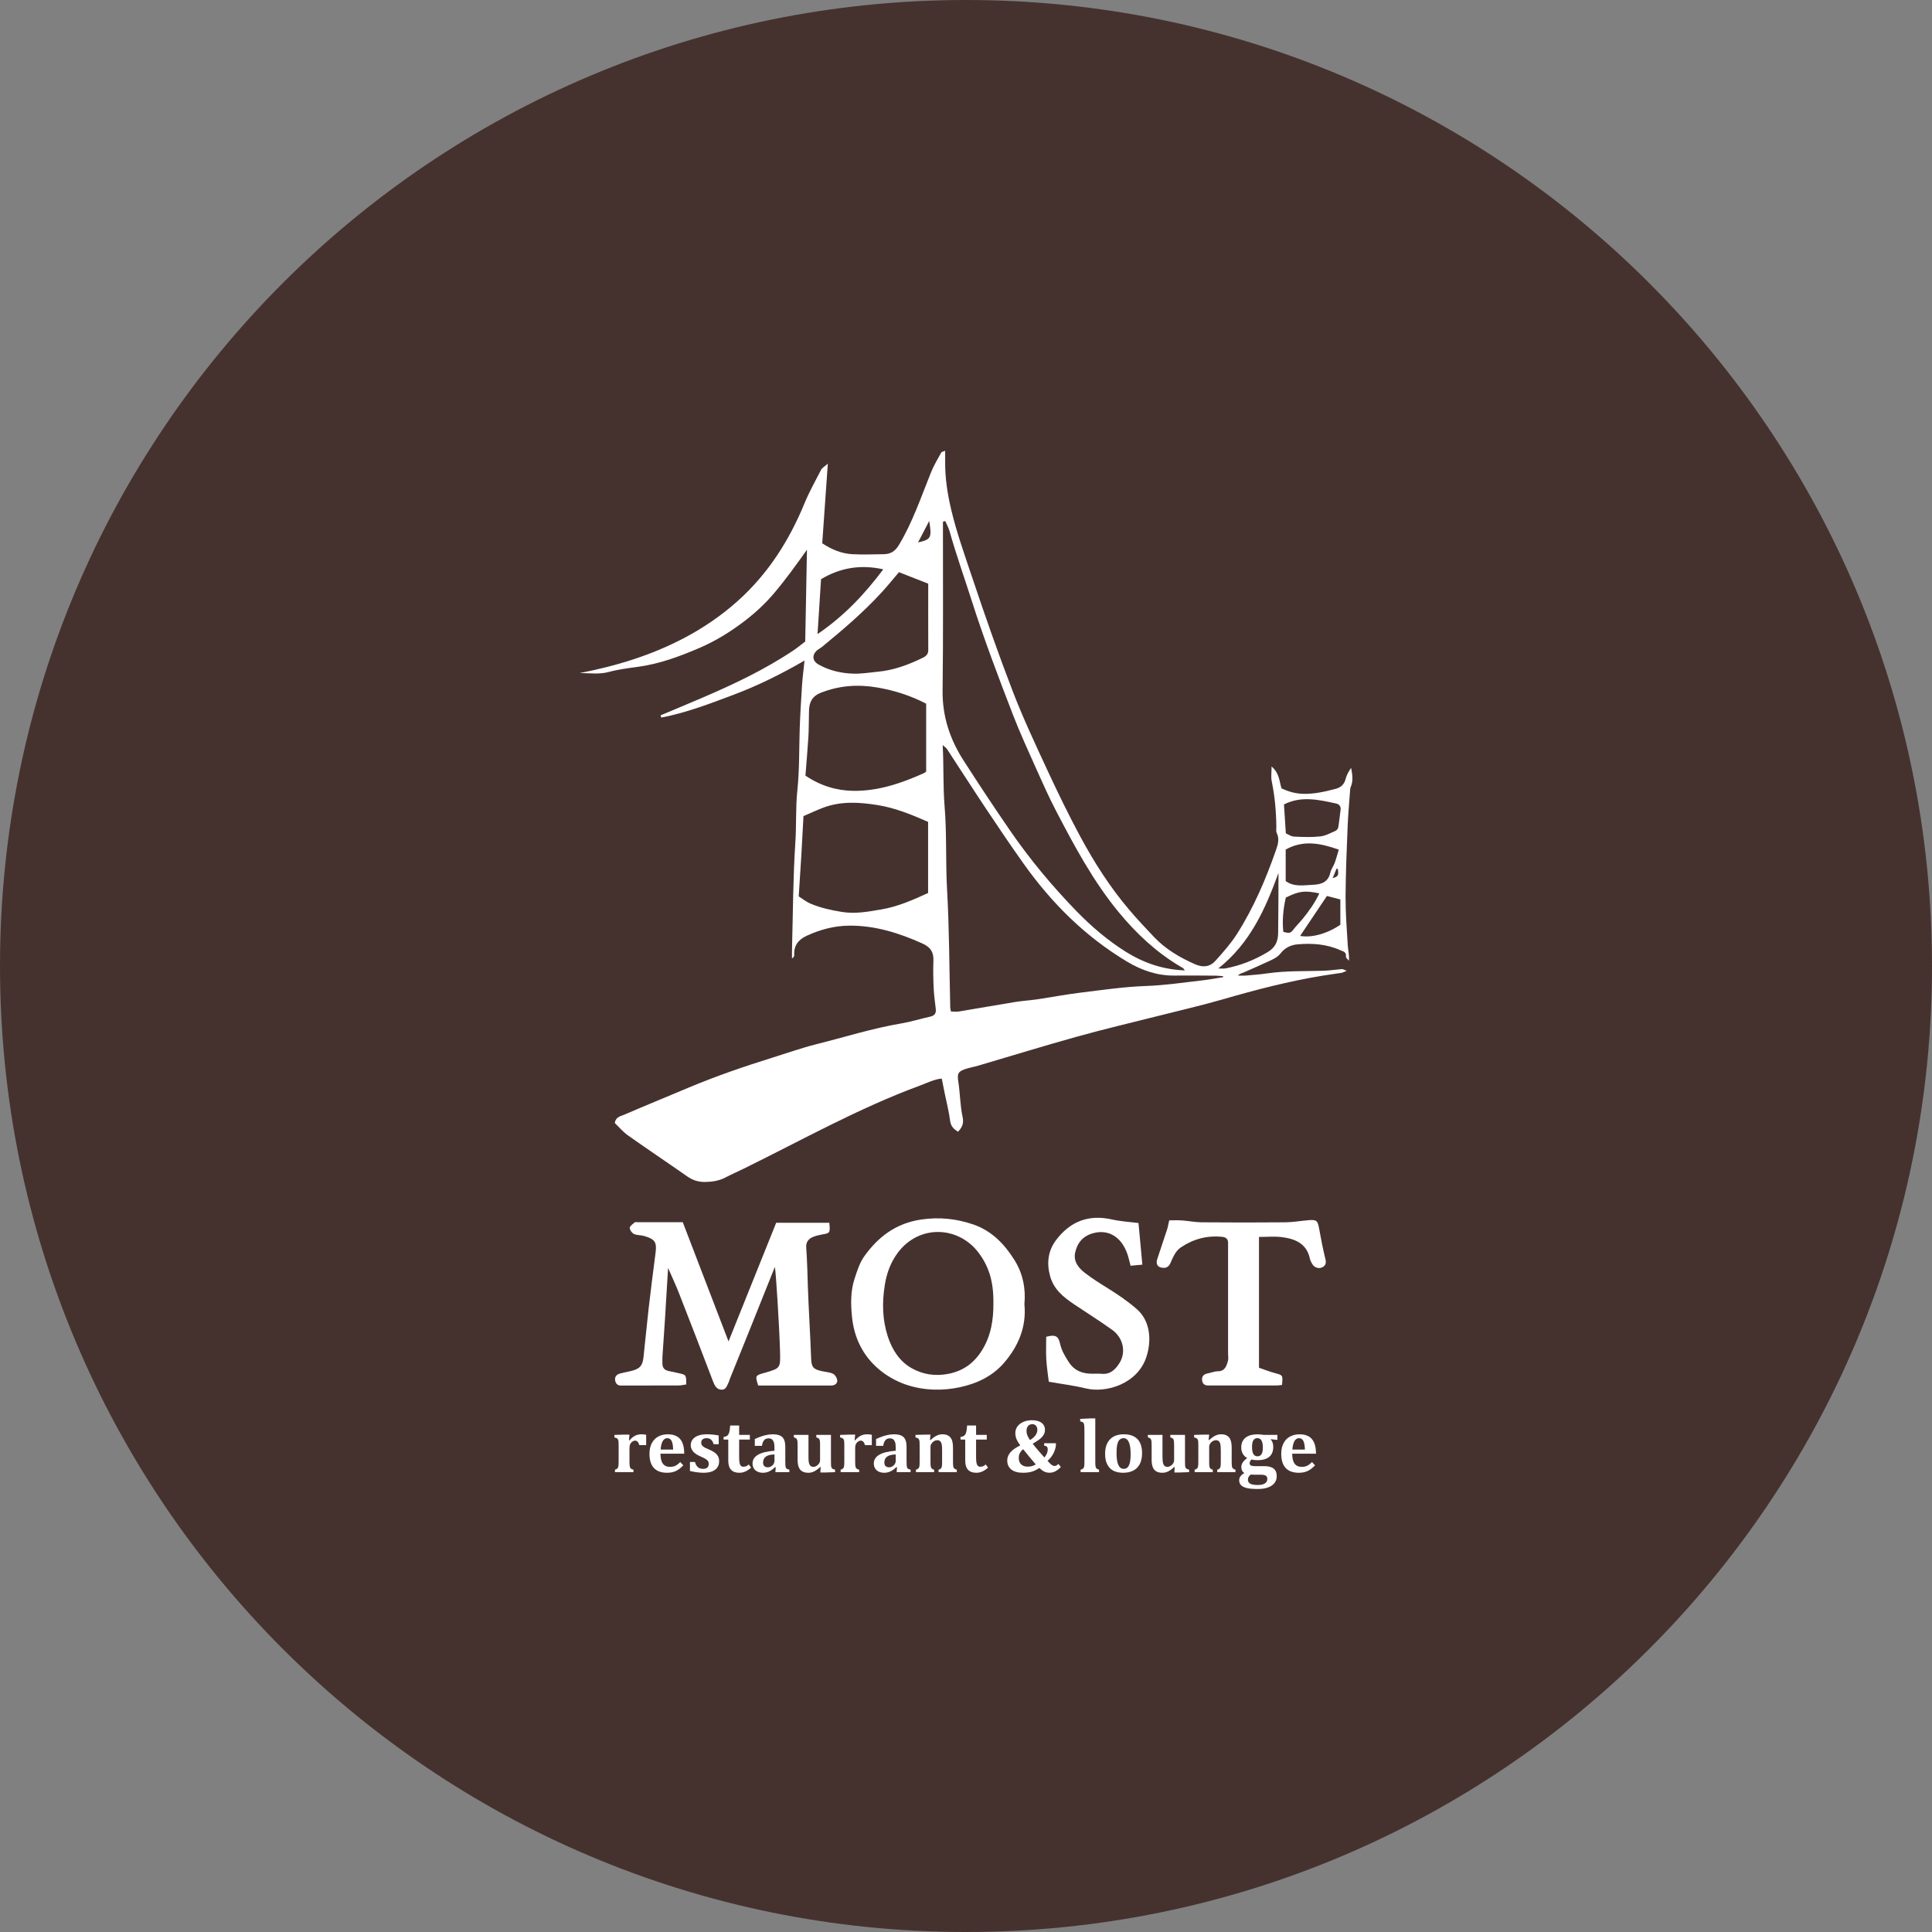
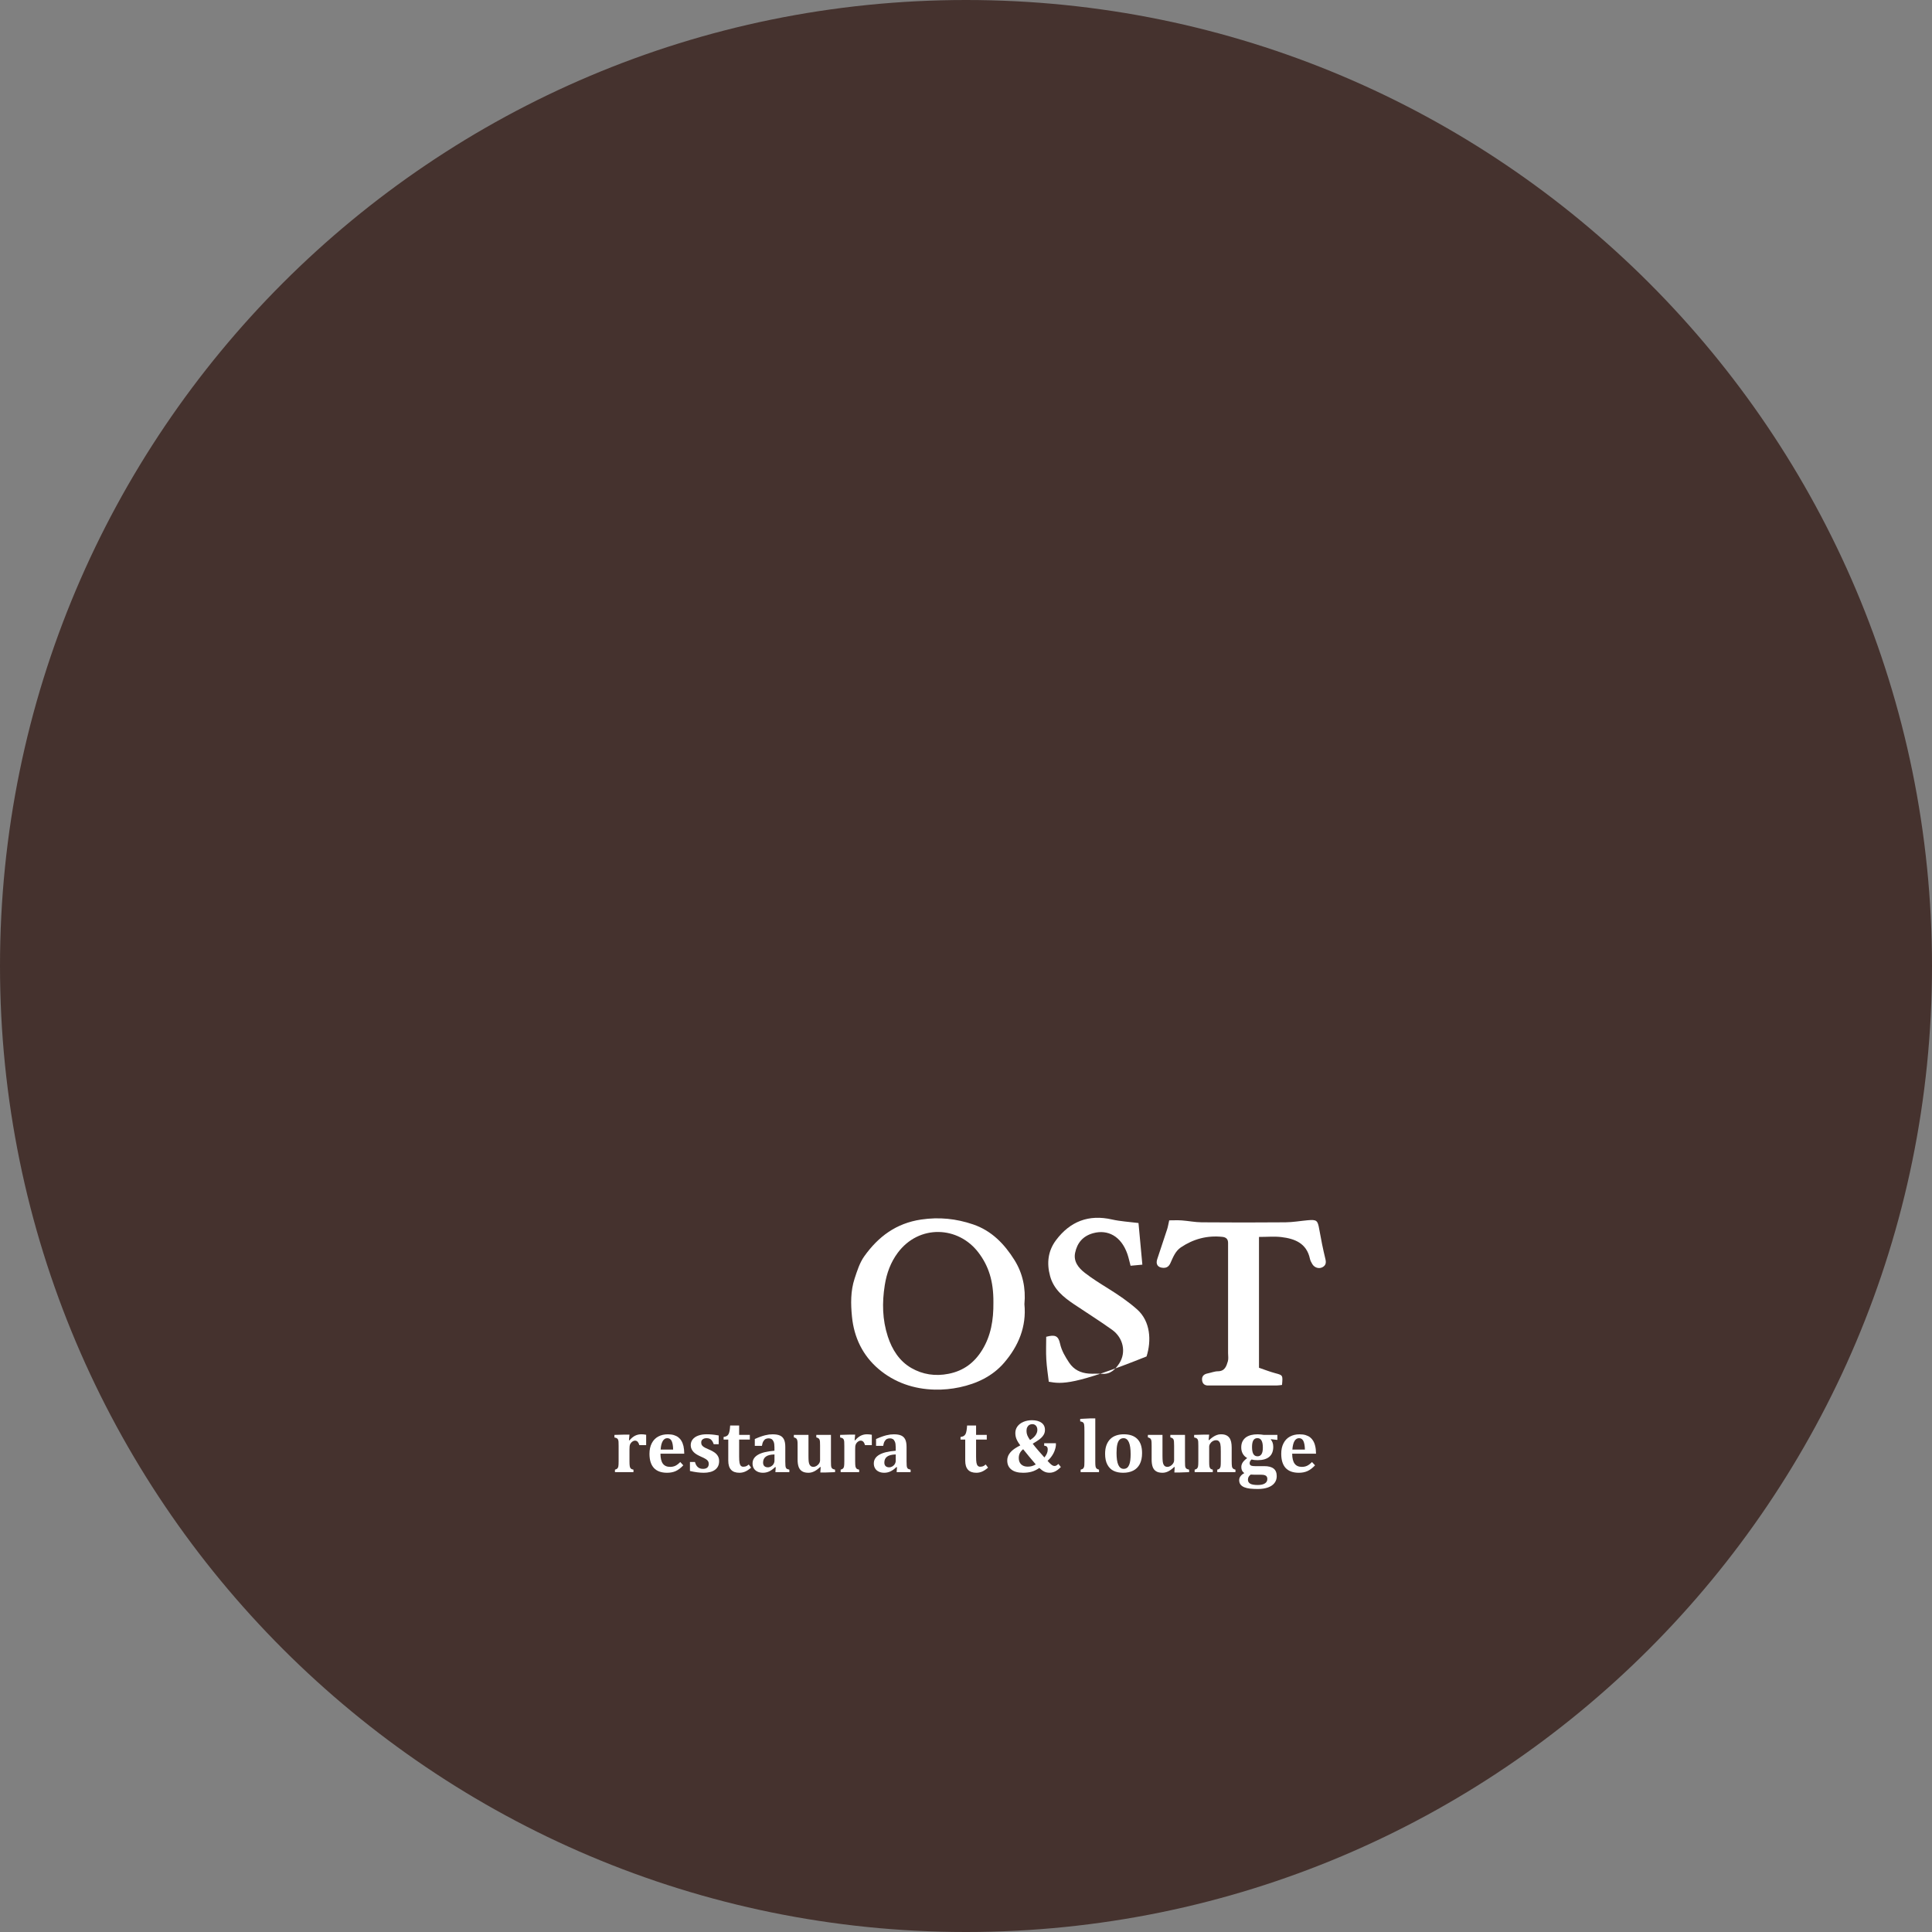
<svg xmlns="http://www.w3.org/2000/svg" width="60" height="60" viewBox="0 0 60 60" fill="none">
  <rect x="0" y="0" width="60" height="60" fill="#808080" stroke="none" />
  <g clip-path="url(#clip0_2002_36)">
    <path d="M60 30C60 13.431 46.569 0 30 0C13.431 0 0 13.431 0 30C0 46.569 13.431 60 30 60C46.569 60 60 46.569 60 30Z" fill="#45322E" />
-     <path d="M18 20.904C19.136 20.683 20.233 20.35 21.256 19.809C21.852 19.494 22.405 19.117 22.913 18.662C23.855 17.817 24.507 16.79 24.984 15.632C25.132 15.273 25.323 14.932 25.502 14.586C25.532 14.529 25.603 14.493 25.709 14.4C25.648 15.269 25.592 16.07 25.535 16.872C25.838 17.073 26.142 17.194 26.474 17.211C26.796 17.228 27.119 17.215 27.441 17.211C27.65 17.209 27.793 17.128 27.913 16.931C28.344 16.217 28.605 15.432 28.915 14.666C29 14.454 29.121 14.255 29.232 14.053C29.245 14.029 29.294 14.025 29.353 14C29.353 14.127 29.354 14.235 29.353 14.343C29.349 14.848 29.424 15.338 29.541 15.831C29.71 16.541 29.955 17.225 30.185 17.912C30.585 19.107 31 20.297 31.453 21.473C31.776 22.311 32.16 23.126 32.538 23.942C32.856 24.626 33.186 25.305 33.543 25.969C33.978 26.777 34.471 27.551 35.067 28.252C35.314 28.543 35.576 28.823 35.84 29.1C36.199 29.478 36.639 29.736 37.114 29.946C37.365 30.056 37.579 30.027 37.75 29.835C37.987 29.57 38.227 29.301 38.417 29.002C38.934 28.189 39.311 27.306 39.628 26.397C39.689 26.221 39.74 26.049 39.648 25.864C39.624 25.814 39.638 25.743 39.638 25.682C39.633 25.204 39.591 24.73 39.494 24.26C39.468 24.131 39.49 23.993 39.49 23.805C39.73 24.005 39.728 24.252 39.798 24.484C39.999 24.578 40.218 24.644 40.452 24.652C40.81 24.666 41.156 24.584 41.497 24.493C41.639 24.454 41.746 24.36 41.787 24.198C41.818 24.074 41.883 23.959 41.96 23.847C42.001 24.056 42.031 24.258 41.943 24.455C41.934 24.477 41.932 24.503 41.93 24.527C41.903 24.907 41.867 25.286 41.852 25.666C41.823 26.393 41.791 27.12 41.788 27.848C41.786 28.352 41.825 28.856 41.856 29.359C41.865 29.513 41.908 29.665 41.891 29.836C41.859 29.793 41.793 29.745 41.799 29.709C41.822 29.562 41.705 29.545 41.624 29.509C41.199 29.317 40.748 29.287 40.289 29.328C40.087 29.346 39.9 29.441 39.782 29.593C39.681 29.725 39.553 29.782 39.419 29.845C39.154 29.967 38.887 30.086 38.619 30.203C38.566 30.226 38.504 30.23 38.446 30.297C38.531 30.297 38.617 30.304 38.701 30.296C38.92 30.278 39.14 30.261 39.358 30.229C39.934 30.145 40.514 30.165 41.093 30.148C41.287 30.143 41.481 30.111 41.674 30.096C41.703 30.094 41.734 30.116 41.824 30.148C41.736 30.184 41.701 30.206 41.663 30.212C41.471 30.243 41.277 30.267 41.084 30.299C40.028 30.47 38.996 30.74 37.969 31.037C37.294 31.232 36.608 31.388 35.926 31.561C35.103 31.77 34.275 31.963 33.457 32.191C32.429 32.477 31.41 32.792 30.386 33.093C30.247 33.134 30.101 33.157 29.965 33.205C29.742 33.284 29.726 33.355 29.762 33.595C29.817 33.957 29.817 34.33 29.894 34.687C29.938 34.889 29.882 35.008 29.753 35.147C29.617 35.063 29.527 34.977 29.506 34.804C29.472 34.528 29.4 34.256 29.345 33.983C29.313 33.829 29.283 33.675 29.247 33.497C29.008 33.516 28.797 33.631 28.575 33.712C26.67 34.412 24.905 35.406 23.091 36.297C22.905 36.388 22.714 36.471 22.531 36.567C22.329 36.673 22.116 36.704 21.892 36.707C21.687 36.709 21.512 36.653 21.342 36.534C20.732 36.106 20.111 35.692 19.502 35.261C19.345 35.15 19.217 34.995 19.092 34.875C19.125 34.682 19.272 34.668 19.374 34.623C20.032 34.339 20.696 34.068 21.357 33.789C22.229 33.422 23.123 33.115 24.026 32.834C24.466 32.698 24.902 32.542 25.349 32.43C26.231 32.209 27.099 31.934 27.999 31.782C28.297 31.731 28.588 31.638 28.884 31.574C29.019 31.545 29.076 31.474 29.062 31.342C29.041 31.135 29.007 30.929 28.998 30.722C28.984 30.425 28.976 30.127 28.988 29.83C28.998 29.564 28.896 29.414 28.646 29.301C27.916 28.972 27.165 28.737 26.358 28.747C25.905 28.753 25.469 28.869 25.054 29.061C24.792 29.181 24.65 29.365 24.665 29.66C24.667 29.695 24.651 29.73 24.596 29.766C24.596 29.663 24.594 29.561 24.597 29.458C24.627 28.359 24.628 27.259 24.7 26.163C24.736 25.621 24.706 25.078 24.763 24.54C24.828 23.913 24.816 23.285 24.835 22.657C24.85 22.202 24.878 21.747 24.907 21.293C24.923 21.051 24.955 20.811 24.985 20.515C24.24 20.945 23.524 21.298 22.776 21.579C22.043 21.855 21.31 22.136 20.539 22.285C20.531 22.262 20.523 22.239 20.514 22.216C20.942 22.036 21.37 21.858 21.797 21.675C22.782 21.253 23.749 20.796 24.642 20.198C24.763 20.117 24.875 20.023 25.007 19.923C25.025 18.966 25.043 18.019 25.061 17.072C24.726 17.543 24.403 17.994 24.041 18.421C23.767 18.745 23.462 19.027 23.131 19.281C22.694 19.616 22.226 19.906 21.719 20.124C21.104 20.387 20.48 20.619 19.811 20.709C19.51 20.75 19.205 20.788 18.913 20.867C18.606 20.951 18.305 20.9 18 20.904ZM37.985 30.347C37.985 30.337 37.984 30.326 37.984 30.316C37.901 30.31 37.818 30.3 37.735 30.3C37.313 30.297 36.892 30.292 36.47 30.297C35.94 30.303 35.453 30.133 35.014 29.871C33.715 29.097 32.663 28.052 31.79 26.824C31.401 26.276 31.024 25.72 30.651 25.16C30.231 24.53 29.823 23.893 29.408 23.26C29.386 23.226 29.347 23.203 29.276 23.139C29.312 23.807 29.284 24.419 29.335 25.036C29.407 25.896 29.363 26.763 29.412 27.627C29.481 28.849 29.481 30.073 29.511 31.297C29.512 31.332 29.524 31.366 29.533 31.413C29.623 31.413 29.709 31.425 29.791 31.411C30.367 31.316 30.942 31.213 31.518 31.119C31.747 31.082 31.98 31.069 32.21 31.035C32.655 30.969 33.098 30.884 33.544 30.829C34.224 30.746 34.905 30.645 35.588 30.621C36.179 30.6 36.759 30.513 37.343 30.446C37.558 30.422 37.771 30.38 37.985 30.347ZM29.356 16.181C29.332 16.188 29.308 16.195 29.284 16.203C29.284 16.276 29.284 16.349 29.284 16.422C29.282 18.095 29.295 19.769 29.273 21.442C29.263 22.246 29.5 22.959 29.925 23.619C30.394 24.349 30.872 25.073 31.364 25.787C31.976 26.678 32.666 27.507 33.418 28.283C33.887 28.767 34.397 29.204 34.971 29.563C35.529 29.91 36.128 30.113 36.795 30.136C36.774 30.108 36.765 30.085 36.747 30.072C36.707 30.044 36.664 30.021 36.622 29.996C35.897 29.561 35.288 28.987 34.754 28.343C33.956 27.378 33.366 26.277 32.791 25.171C32.572 24.751 32.379 24.317 32.185 23.884C31.933 23.318 31.672 22.755 31.45 22.177C30.996 21.001 30.549 19.822 30.166 18.619C29.941 17.915 29.692 17.218 29.492 16.505C29.46 16.393 29.402 16.289 29.356 16.181ZM24.953 25.345C24.929 25.774 24.909 26.178 24.885 26.582C24.86 26.997 24.833 27.411 24.805 27.838C24.931 27.918 25.037 28.005 25.159 28.058C25.472 28.193 25.799 28.264 26.14 28.32C26.568 28.39 26.967 28.311 27.371 28.243C27.888 28.156 28.366 27.942 28.823 27.733C28.823 26.992 28.823 26.265 28.823 25.524C28.307 25.298 27.807 25.092 27.258 25.003C26.68 24.91 26.114 24.875 25.556 25.087C25.364 25.16 25.177 25.249 24.953 25.345ZM28.763 21.854C28.28 21.602 27.779 21.442 27.246 21.351C26.639 21.247 26.062 21.289 25.487 21.516C25.23 21.617 25.14 21.792 25.126 22.038C25.121 22.125 25.123 22.211 25.121 22.298C25.116 22.496 25.118 22.694 25.105 22.891C25.079 23.293 25.045 23.694 25.014 24.088C25.483 24.404 25.975 24.55 26.486 24.56C27.264 24.574 27.99 24.326 28.693 24.011C28.726 23.996 28.752 23.967 28.763 23.959C28.763 23.24 28.763 22.55 28.763 21.854ZM27.918 17.77C27.736 17.983 27.567 18.193 27.386 18.391C26.817 19.012 26.178 19.557 25.528 20.09C25.472 20.136 25.401 20.167 25.35 20.218C25.209 20.363 25.241 20.537 25.42 20.637C25.758 20.826 26.126 20.91 26.506 20.921C26.761 20.928 27.018 20.884 27.273 20.86C27.765 20.812 28.218 20.643 28.659 20.427C28.779 20.368 28.828 20.306 28.828 20.18C28.825 19.5 28.827 18.82 28.827 18.126C28.528 18.009 28.236 17.895 27.918 17.77ZM25.389 19.692C26.221 19.126 26.856 18.447 27.431 17.681C26.725 17.524 26.089 17.632 25.498 17.988C25.462 18.547 25.427 19.094 25.389 19.692ZM39.875 24.983C39.895 25.299 39.913 25.579 39.933 25.881C40.006 25.912 40.093 25.976 40.184 25.981C40.455 25.994 40.73 26.005 40.999 25.976C41.162 25.959 41.319 25.87 41.475 25.803C41.513 25.787 41.554 25.734 41.561 25.693C41.592 25.513 41.607 25.331 41.633 25.15C41.649 25.041 41.584 24.973 41.5 24.955C40.955 24.835 40.406 24.71 39.875 24.983ZM39.928 27.361C40.185 27.553 40.487 27.49 40.775 27.478C41.023 27.468 41.25 27.401 41.315 27.1C41.337 26.996 41.411 26.904 41.449 26.802C41.497 26.67 41.532 26.534 41.577 26.387C41.005 26.184 40.471 26.079 39.928 26.384C39.928 26.712 39.928 27.031 39.928 27.361ZM37.836 30.076C37.936 30.076 37.998 30.085 38.057 30.075C38.526 29.986 38.96 29.814 39.372 29.566C39.617 29.419 39.693 29.221 39.694 28.962C39.695 28.602 39.701 28.243 39.703 27.884C39.705 27.626 39.704 27.369 39.704 27.111C39.296 28.229 38.828 29.288 37.836 30.076ZM41.626 28.718C41.626 28.444 41.626 28.2 41.626 27.934C41.465 27.892 41.317 27.853 41.209 27.825C40.915 28.264 40.646 28.665 40.377 29.065C40.732 29.132 41.225 28.995 41.626 28.718ZM39.932 27.875C39.848 28.245 39.819 28.593 39.854 28.939C39.976 28.969 40.064 29.003 40.143 28.898C40.239 28.771 40.355 28.659 40.456 28.535C40.654 28.29 40.839 28.036 40.972 27.744C40.507 27.65 40.357 27.669 39.932 27.875ZM28.51 16.846C28.919 16.753 28.941 16.704 28.858 16.178C28.744 16.396 28.64 16.596 28.51 16.846ZM41.386 27.27C41.62 27.221 41.549 27.096 41.553 27.002C41.553 26.993 41.528 26.984 41.511 26.971C41.474 27.057 41.441 27.138 41.386 27.27Z" fill="white" />
-     <path d="M20.748 39.377C20.715 39.934 20.684 40.462 20.65 40.989C20.626 41.368 20.597 41.747 20.573 42.127C20.568 42.201 20.571 42.275 20.572 42.35C20.573 42.479 20.639 42.553 20.766 42.578C20.874 42.599 20.98 42.624 21.087 42.648C21.311 42.698 21.311 42.698 21.312 42.995C21.233 43.006 21.151 43.027 21.07 43.027C20.512 43.03 19.955 43.029 19.397 43.029C19.36 43.029 19.323 43.027 19.286 43.029C19.18 43.033 19.123 42.967 19.105 42.878C19.083 42.765 19.142 42.687 19.252 42.657C19.357 42.628 19.465 42.608 19.572 42.584C19.862 42.517 19.953 42.428 19.984 42.154C20.041 41.643 20.087 41.13 20.146 40.619C20.212 40.05 20.284 39.482 20.358 38.914C20.402 38.58 20.346 38.484 20.007 38.385C19.903 38.354 19.783 38.366 19.687 38.322C19.625 38.292 19.555 38.194 19.558 38.131C19.562 38.071 19.654 38.013 19.712 37.961C19.726 37.948 19.76 37.957 19.785 37.957C20.255 37.957 20.725 37.957 21.204 37.957C21.672 39.177 22.137 40.387 22.625 41.659C23.131 40.4 23.614 39.196 24.105 37.975C24.655 37.975 25.206 37.975 25.755 37.975C25.785 38.286 25.776 38.297 25.542 38.336C25.447 38.352 25.351 38.375 25.262 38.409C25.109 38.467 25.023 38.577 25.038 38.75C25.068 39.105 25.087 39.914 25.089 39.963C25.116 40.703 25.163 41.442 25.19 42.181C25.201 42.456 25.252 42.521 25.517 42.581C25.635 42.608 25.763 42.613 25.87 42.663C25.933 42.692 25.99 42.786 26 42.858C26.014 42.948 25.946 43.016 25.845 43.027C25.82 43.03 25.795 43.029 25.771 43.029C25.028 43.029 24.285 43.029 23.546 43.029C23.452 42.733 23.457 42.721 23.688 42.649C23.711 42.642 23.735 42.638 23.759 42.631C24.234 42.492 24.239 42.492 24.225 41.973C24.204 41.221 24.097 39.49 24.064 39.346C23.76 40.107 23.471 40.827 23.182 41.547C23.01 41.974 22.836 42.401 22.664 42.829C22.65 42.862 22.645 42.9 22.628 42.931C22.577 43.026 22.553 43.159 22.416 43.158C22.259 43.156 22.197 43.039 22.145 42.903C21.796 41.985 21.442 41.069 21.084 40.154C20.985 39.901 20.869 39.656 20.748 39.377Z" fill="white" />
    <path d="M31.814 40.501C31.883 41.203 31.628 41.803 31.186 42.319C30.826 42.739 30.335 42.97 29.799 43.084C29.55 43.137 29.288 43.162 29.034 43.156C28.381 43.141 27.778 42.936 27.283 42.514C26.794 42.097 26.523 41.539 26.459 40.891C26.419 40.492 26.414 40.093 26.54 39.709C26.619 39.469 26.698 39.214 26.843 39.012C27.276 38.406 27.829 37.989 28.607 37.874C29.169 37.791 29.693 37.846 30.221 38.025C30.799 38.222 31.194 38.636 31.504 39.13C31.762 39.542 31.861 40.01 31.814 40.501ZM30.851 40.451C30.857 39.777 30.698 39.312 30.391 38.905C29.764 38.072 28.54 38.017 27.878 38.91C27.661 39.204 27.536 39.538 27.477 39.914C27.391 40.459 27.402 40.982 27.571 41.504C27.704 41.914 27.933 42.273 28.303 42.485C28.651 42.685 29.043 42.748 29.461 42.664C29.929 42.571 30.261 42.317 30.502 41.926C30.772 41.487 30.857 40.999 30.851 40.451Z" fill="white" />
    <path d="M39.099 38.414C39.099 39.789 39.099 41.113 39.099 42.477C39.261 42.532 39.427 42.598 39.598 42.644C39.84 42.709 39.842 42.702 39.814 43.011C39.759 43.017 39.7 43.027 39.641 43.028C38.972 43.029 38.304 43.028 37.635 43.028C37.598 43.028 37.561 43.028 37.524 43.028C37.403 43.031 37.338 42.964 37.331 42.852C37.322 42.736 37.392 42.675 37.503 42.653C37.611 42.632 37.717 42.587 37.824 42.586C38.037 42.584 38.087 42.43 38.132 42.278C38.156 42.199 38.139 42.106 38.139 42.02C38.139 40.942 38.139 39.865 38.139 38.788C38.139 38.726 38.139 38.664 38.139 38.602C38.14 38.482 38.078 38.424 37.961 38.412C37.491 38.362 37.061 38.477 36.672 38.739C36.503 38.854 36.43 39.044 36.35 39.223C36.305 39.324 36.24 39.379 36.125 39.374C35.958 39.367 35.885 39.264 35.939 39.104C36.042 38.794 36.147 38.484 36.248 38.172C36.273 38.093 36.286 38.008 36.311 37.899C36.436 37.899 36.569 37.892 36.7 37.901C36.907 37.916 37.112 37.958 37.319 37.96C38.186 37.967 39.053 37.968 39.919 37.96C40.15 37.958 40.381 37.917 40.612 37.896C40.894 37.871 40.922 37.901 40.97 38.174C41.025 38.485 41.087 38.795 41.162 39.102C41.19 39.217 41.173 39.297 41.075 39.352C40.963 39.414 40.822 39.37 40.755 39.258C40.724 39.206 40.693 39.15 40.681 39.092C40.578 38.609 40.211 38.468 39.79 38.418C39.572 38.393 39.349 38.414 39.099 38.414Z" fill="white" />
-     <path d="M35.357 37.982C35.398 38.418 35.436 38.831 35.477 39.275C35.346 39.287 35.242 39.297 35.111 39.309C35.076 39.177 35.051 39.059 35.013 38.947C34.818 38.384 34.398 38.176 33.953 38.297C33.63 38.384 33.453 38.6 33.389 38.906C33.332 39.177 33.495 39.378 33.691 39.53C33.922 39.709 34.172 39.864 34.421 40.019C34.733 40.214 35.035 40.417 35.313 40.664C35.732 41.035 35.762 41.639 35.607 42.126C35.336 42.983 34.346 43.272 33.719 43.118C33.353 43.028 32.977 42.983 32.571 42.911C32.546 42.698 32.508 42.459 32.494 42.219C32.48 41.985 32.491 41.749 32.491 41.515C32.765 41.442 32.867 41.482 32.92 41.725C32.969 41.947 33.079 42.13 33.201 42.315C33.349 42.539 33.559 42.638 33.813 42.658C33.949 42.669 34.087 42.653 34.222 42.665C34.486 42.688 34.644 42.523 34.763 42.336C34.98 41.995 34.885 41.549 34.54 41.3C34.153 41.022 33.748 40.77 33.352 40.503C33.024 40.282 32.723 40.04 32.611 39.628C32.501 39.223 32.547 38.846 32.796 38.514C33.233 37.932 33.809 37.707 34.534 37.872C34.795 37.931 35.066 37.945 35.357 37.982Z" fill="white" />
+     <path d="M35.357 37.982C35.398 38.418 35.436 38.831 35.477 39.275C35.346 39.287 35.242 39.297 35.111 39.309C35.076 39.177 35.051 39.059 35.013 38.947C34.818 38.384 34.398 38.176 33.953 38.297C33.63 38.384 33.453 38.6 33.389 38.906C33.332 39.177 33.495 39.378 33.691 39.53C33.922 39.709 34.172 39.864 34.421 40.019C34.733 40.214 35.035 40.417 35.313 40.664C35.732 41.035 35.762 41.639 35.607 42.126C33.353 43.028 32.977 42.983 32.571 42.911C32.546 42.698 32.508 42.459 32.494 42.219C32.48 41.985 32.491 41.749 32.491 41.515C32.765 41.442 32.867 41.482 32.92 41.725C32.969 41.947 33.079 42.13 33.201 42.315C33.349 42.539 33.559 42.638 33.813 42.658C33.949 42.669 34.087 42.653 34.222 42.665C34.486 42.688 34.644 42.523 34.763 42.336C34.98 41.995 34.885 41.549 34.54 41.3C34.153 41.022 33.748 40.77 33.352 40.503C33.024 40.282 32.723 40.04 32.611 39.628C32.501 39.223 32.547 38.846 32.796 38.514C33.233 37.932 33.809 37.707 34.534 37.872C34.795 37.931 35.066 37.945 35.357 37.982Z" fill="white" />
    <path d="M19.533 44.729L19.548 44.732C19.605 44.665 19.663 44.617 19.723 44.587C19.783 44.558 19.848 44.543 19.918 44.543C19.965 44.543 20.015 44.548 20.067 44.558V44.88H19.856C19.843 44.835 19.825 44.8 19.804 44.776C19.782 44.752 19.754 44.74 19.718 44.74C19.701 44.74 19.682 44.746 19.662 44.756C19.641 44.767 19.622 44.782 19.605 44.8C19.587 44.82 19.575 44.839 19.567 44.859C19.56 44.879 19.555 44.899 19.553 44.919C19.551 44.939 19.549 44.97 19.549 45.01V45.382C19.549 45.456 19.552 45.508 19.558 45.537C19.563 45.567 19.574 45.59 19.59 45.607C19.607 45.623 19.634 45.635 19.673 45.642V45.719H19.098V45.642C19.135 45.632 19.161 45.619 19.175 45.603C19.19 45.586 19.199 45.564 19.204 45.536C19.209 45.508 19.212 45.457 19.212 45.383V44.904C19.212 44.846 19.211 44.804 19.209 44.776C19.207 44.749 19.202 44.726 19.195 44.71C19.188 44.693 19.177 44.679 19.161 44.669C19.146 44.658 19.12 44.649 19.082 44.642V44.562L19.402 44.553H19.549L19.533 44.729Z" fill="white" />
    <path d="M21.22 45.507C21.141 45.591 21.062 45.651 20.985 45.686C20.907 45.721 20.817 45.738 20.716 45.738C20.535 45.738 20.399 45.688 20.308 45.59C20.216 45.49 20.17 45.343 20.17 45.148C20.17 45.022 20.194 44.913 20.241 44.822C20.288 44.73 20.355 44.661 20.441 44.614C20.527 44.567 20.627 44.544 20.742 44.544C20.813 44.544 20.875 44.552 20.928 44.568C20.981 44.585 21.027 44.607 21.065 44.636C21.103 44.666 21.135 44.701 21.159 44.742C21.189 44.791 21.211 44.847 21.226 44.91C21.241 44.975 21.249 45.053 21.25 45.145H20.511C20.512 45.286 20.537 45.389 20.586 45.456C20.636 45.522 20.711 45.555 20.812 45.555C20.871 45.555 20.924 45.544 20.972 45.522C21.019 45.5 21.07 45.461 21.126 45.405L21.22 45.507ZM20.905 45.018C20.902 44.899 20.887 44.81 20.859 44.752C20.831 44.694 20.786 44.664 20.724 44.664C20.663 44.664 20.616 44.695 20.581 44.755C20.545 44.816 20.524 44.904 20.517 45.018H20.905Z" fill="white" />
    <path d="M21.583 45.404C21.602 45.475 21.631 45.528 21.672 45.563C21.712 45.599 21.766 45.617 21.834 45.617C21.892 45.617 21.936 45.603 21.966 45.577C21.996 45.55 22.011 45.512 22.011 45.461C22.011 45.429 22.004 45.402 21.991 45.38C21.977 45.357 21.955 45.336 21.923 45.315C21.892 45.294 21.838 45.267 21.762 45.234C21.719 45.215 21.679 45.194 21.641 45.172C21.603 45.15 21.57 45.124 21.542 45.096C21.514 45.067 21.492 45.035 21.476 45C21.46 44.965 21.451 44.926 21.451 44.884C21.451 44.814 21.471 44.753 21.512 44.702C21.552 44.651 21.61 44.611 21.685 44.584C21.76 44.557 21.846 44.543 21.942 44.543C21.999 44.543 22.055 44.545 22.109 44.55C22.163 44.554 22.234 44.565 22.32 44.58V44.852H22.166C22.148 44.802 22.129 44.764 22.108 44.736C22.086 44.709 22.062 44.69 22.037 44.68C22.012 44.67 21.98 44.664 21.945 44.664C21.894 44.664 21.853 44.676 21.823 44.699C21.792 44.722 21.777 44.755 21.777 44.797C21.777 44.827 21.782 44.852 21.793 44.873C21.804 44.894 21.824 44.914 21.852 44.934C21.88 44.954 21.934 44.981 22.014 45.014C22.087 45.044 22.146 45.076 22.192 45.109C22.238 45.142 22.273 45.181 22.297 45.224C22.321 45.267 22.333 45.317 22.333 45.375C22.333 45.438 22.322 45.492 22.298 45.538C22.275 45.583 22.242 45.62 22.2 45.65C22.158 45.68 22.108 45.702 22.049 45.716C21.99 45.731 21.926 45.738 21.855 45.738C21.727 45.738 21.584 45.719 21.427 45.683V45.404L21.583 45.404Z" fill="white" />
    <path d="M23.326 45.579C23.258 45.638 23.196 45.679 23.14 45.702C23.084 45.726 23.025 45.738 22.963 45.738C22.847 45.738 22.76 45.707 22.703 45.644C22.646 45.581 22.617 45.487 22.617 45.36V44.708H22.472V44.627C22.519 44.619 22.554 44.608 22.577 44.592C22.599 44.577 22.617 44.556 22.629 44.53C22.642 44.504 22.651 44.469 22.659 44.428C22.666 44.386 22.672 44.333 22.676 44.27H22.955V44.562H23.287V44.708H22.955V45.234C22.955 45.322 22.959 45.387 22.967 45.429C22.975 45.471 22.989 45.502 23.008 45.522C23.028 45.541 23.052 45.551 23.081 45.551C23.102 45.551 23.122 45.549 23.139 45.545C23.156 45.541 23.174 45.535 23.193 45.525C23.212 45.514 23.232 45.5 23.253 45.481L23.326 45.579Z" fill="white" />
    <path d="M24.091 45.566L24.073 45.561C24.009 45.623 23.947 45.668 23.887 45.696C23.827 45.724 23.763 45.738 23.695 45.738C23.629 45.738 23.57 45.726 23.521 45.701C23.472 45.677 23.434 45.643 23.409 45.599C23.384 45.556 23.371 45.506 23.371 45.449C23.371 45.334 23.427 45.245 23.54 45.179C23.652 45.113 23.822 45.072 24.051 45.054V44.944C24.051 44.871 24.043 44.816 24.027 44.776C24.01 44.737 23.989 44.709 23.964 44.693C23.938 44.677 23.907 44.669 23.872 44.669C23.836 44.669 23.805 44.676 23.779 44.688C23.753 44.7 23.729 44.724 23.708 44.758C23.687 44.793 23.672 44.841 23.662 44.903H23.441V44.69C23.513 44.658 23.572 44.634 23.62 44.617C23.667 44.6 23.714 44.586 23.76 44.574C23.806 44.563 23.848 44.555 23.884 44.55C23.921 44.546 23.957 44.544 23.994 44.544C24.088 44.544 24.163 44.556 24.22 44.581C24.276 44.605 24.318 44.646 24.346 44.702C24.374 44.758 24.388 44.836 24.388 44.934V45.389C24.388 45.44 24.389 45.48 24.392 45.508C24.394 45.536 24.398 45.557 24.403 45.571C24.408 45.584 24.414 45.595 24.422 45.603C24.43 45.612 24.439 45.618 24.451 45.623C24.462 45.628 24.483 45.635 24.514 45.642V45.719H24.08L24.091 45.566ZM24.052 45.169C23.931 45.172 23.842 45.194 23.785 45.236C23.727 45.278 23.698 45.34 23.698 45.421C23.698 45.469 23.711 45.506 23.737 45.531C23.764 45.556 23.8 45.569 23.847 45.569C23.883 45.569 23.917 45.559 23.948 45.54C23.98 45.521 24.006 45.496 24.024 45.464C24.043 45.432 24.052 45.398 24.052 45.362L24.052 45.169Z" fill="white" />
    <path d="M24.654 44.562H25.108V45.209C25.108 45.284 25.11 45.342 25.114 45.384C25.119 45.426 25.128 45.46 25.141 45.484C25.155 45.509 25.171 45.526 25.19 45.538C25.209 45.549 25.233 45.555 25.263 45.555C25.291 45.555 25.322 45.546 25.354 45.528C25.386 45.51 25.412 45.485 25.435 45.453C25.457 45.42 25.468 45.386 25.468 45.349V44.899C25.468 44.842 25.467 44.8 25.465 44.773C25.462 44.745 25.458 44.723 25.451 44.708C25.445 44.692 25.434 44.679 25.42 44.669C25.406 44.658 25.383 44.648 25.351 44.639V44.562H25.806V45.379C25.806 45.438 25.807 45.481 25.809 45.508C25.811 45.536 25.816 45.557 25.822 45.574C25.829 45.59 25.84 45.603 25.856 45.614C25.872 45.624 25.898 45.634 25.934 45.641V45.719L25.617 45.73H25.476L25.487 45.562L25.473 45.558C25.4 45.625 25.336 45.672 25.279 45.698C25.222 45.725 25.165 45.738 25.108 45.738C25.025 45.738 24.959 45.723 24.91 45.692C24.86 45.661 24.825 45.616 24.803 45.557C24.781 45.497 24.77 45.42 24.77 45.326V44.899C24.77 44.855 24.77 44.822 24.769 44.799C24.767 44.775 24.766 44.757 24.763 44.744C24.761 44.732 24.758 44.72 24.753 44.709C24.749 44.699 24.743 44.69 24.736 44.681C24.729 44.672 24.719 44.665 24.706 44.658C24.693 44.651 24.676 44.644 24.654 44.639L24.654 44.562Z" fill="white" />
    <path d="M26.541 44.729L26.556 44.732C26.613 44.665 26.671 44.617 26.731 44.587C26.791 44.558 26.856 44.543 26.926 44.543C26.973 44.543 27.023 44.548 27.075 44.558V44.88H26.864C26.851 44.835 26.834 44.8 26.812 44.776C26.791 44.752 26.762 44.74 26.727 44.74C26.709 44.74 26.691 44.746 26.67 44.756C26.649 44.767 26.63 44.782 26.613 44.8C26.595 44.82 26.583 44.839 26.576 44.859C26.568 44.879 26.564 44.899 26.561 44.919C26.559 44.939 26.558 44.97 26.558 45.01V45.382C26.558 45.456 26.561 45.508 26.566 45.537C26.572 45.567 26.582 45.59 26.599 45.607C26.615 45.623 26.642 45.635 26.682 45.642V45.719H26.107V45.642C26.144 45.632 26.17 45.619 26.184 45.603C26.199 45.586 26.208 45.564 26.213 45.536C26.218 45.508 26.221 45.457 26.221 45.383V44.904C26.221 44.846 26.22 44.804 26.218 44.776C26.216 44.749 26.211 44.726 26.204 44.71C26.197 44.693 26.185 44.679 26.17 44.669C26.155 44.658 26.129 44.649 26.091 44.642V44.562L26.411 44.553H26.558L26.541 44.729Z" fill="white" />
    <path d="M27.857 45.566L27.839 45.561C27.776 45.623 27.713 45.668 27.653 45.696C27.593 45.724 27.529 45.738 27.462 45.738C27.395 45.738 27.337 45.726 27.287 45.701C27.238 45.677 27.2 45.643 27.175 45.599C27.15 45.556 27.137 45.506 27.137 45.449C27.137 45.334 27.194 45.245 27.306 45.179C27.418 45.113 27.588 45.072 27.817 45.054V44.944C27.817 44.871 27.809 44.816 27.793 44.776C27.776 44.737 27.756 44.709 27.73 44.693C27.704 44.677 27.673 44.669 27.638 44.669C27.602 44.669 27.571 44.676 27.545 44.688C27.519 44.7 27.495 44.724 27.474 44.758C27.453 44.793 27.438 44.841 27.428 44.903H27.207V44.69C27.279 44.658 27.338 44.634 27.386 44.617C27.433 44.6 27.48 44.586 27.526 44.574C27.572 44.563 27.614 44.555 27.651 44.55C27.687 44.546 27.724 44.544 27.76 44.544C27.854 44.544 27.929 44.556 27.986 44.581C28.042 44.605 28.084 44.646 28.112 44.702C28.14 44.758 28.154 44.836 28.154 44.934V45.389C28.154 45.44 28.156 45.48 28.158 45.508C28.16 45.536 28.164 45.557 28.169 45.571C28.174 45.584 28.18 45.595 28.188 45.603C28.196 45.612 28.205 45.618 28.217 45.623C28.228 45.628 28.249 45.635 28.28 45.642V45.719H27.846L27.857 45.566ZM27.818 45.169C27.698 45.172 27.608 45.194 27.551 45.236C27.493 45.278 27.464 45.34 27.464 45.421C27.464 45.469 27.477 45.506 27.503 45.531C27.53 45.556 27.567 45.569 27.613 45.569C27.649 45.569 27.683 45.559 27.715 45.54C27.747 45.521 27.772 45.496 27.79 45.464C27.809 45.432 27.818 45.398 27.818 45.362L27.818 45.169Z" fill="white" />
-     <path d="M29.713 45.719H29.148V45.642C29.183 45.634 29.208 45.621 29.222 45.604C29.236 45.588 29.246 45.565 29.251 45.537C29.256 45.508 29.258 45.457 29.258 45.383V45.072C29.258 45.017 29.257 44.971 29.255 44.936C29.253 44.9 29.249 44.871 29.244 44.849C29.239 44.826 29.232 44.807 29.223 44.792C29.214 44.777 29.204 44.765 29.193 44.755C29.183 44.745 29.17 44.738 29.156 44.733C29.142 44.729 29.124 44.727 29.102 44.727C29.073 44.727 29.042 44.736 29.01 44.754C28.978 44.772 28.952 44.797 28.93 44.83C28.908 44.862 28.897 44.896 28.897 44.933V45.382C28.897 45.456 28.9 45.507 28.904 45.536C28.909 45.565 28.919 45.587 28.933 45.604C28.947 45.621 28.973 45.634 29.009 45.642V45.719H28.446V45.642C28.483 45.632 28.509 45.619 28.523 45.602C28.538 45.586 28.548 45.564 28.553 45.536C28.558 45.508 28.56 45.457 28.56 45.383V44.904C28.56 44.846 28.559 44.803 28.557 44.776C28.555 44.748 28.551 44.726 28.543 44.71C28.536 44.693 28.525 44.679 28.509 44.669C28.494 44.658 28.468 44.649 28.431 44.641V44.562L28.75 44.553H28.897L28.88 44.721L28.894 44.724C28.942 44.681 28.984 44.648 29.021 44.623C29.057 44.599 29.096 44.579 29.136 44.565C29.176 44.55 29.218 44.543 29.262 44.543C29.326 44.543 29.379 44.552 29.421 44.571C29.463 44.589 29.497 44.616 29.523 44.651C29.549 44.685 29.568 44.728 29.579 44.779C29.59 44.83 29.596 44.888 29.596 44.955V45.382C29.596 45.416 29.597 45.449 29.598 45.478C29.599 45.508 29.602 45.532 29.607 45.55C29.611 45.568 29.618 45.583 29.626 45.594C29.634 45.605 29.645 45.615 29.66 45.622C29.675 45.63 29.693 45.637 29.714 45.642L29.713 45.719Z" fill="white" />
    <path d="M30.685 45.579C30.616 45.638 30.554 45.679 30.498 45.702C30.443 45.726 30.383 45.738 30.321 45.738C30.205 45.738 30.119 45.707 30.062 45.644C30.004 45.581 29.976 45.487 29.976 45.36V44.708H29.83V44.627C29.877 44.619 29.913 44.608 29.935 44.592C29.957 44.577 29.975 44.556 29.988 44.53C30 44.504 30.01 44.469 30.017 44.428C30.025 44.386 30.03 44.333 30.034 44.27H30.313V44.562H30.645V44.708H30.313V45.234C30.313 45.322 30.317 45.387 30.325 45.429C30.333 45.471 30.347 45.502 30.367 45.522C30.386 45.541 30.41 45.551 30.439 45.551C30.461 45.551 30.48 45.549 30.497 45.545C30.514 45.541 30.532 45.535 30.552 45.525C30.57 45.514 30.59 45.5 30.612 45.481L30.685 45.579Z" fill="white" />
    <path d="M32.277 45.589C32.195 45.645 32.116 45.684 32.039 45.705C31.962 45.727 31.873 45.738 31.772 45.738C31.616 45.738 31.495 45.705 31.41 45.639C31.324 45.572 31.281 45.479 31.281 45.358C31.281 45.319 31.286 45.282 31.297 45.249C31.307 45.215 31.322 45.184 31.342 45.154C31.361 45.124 31.386 45.095 31.415 45.066C31.445 45.038 31.479 45.01 31.519 44.983C31.559 44.956 31.615 44.925 31.686 44.887C31.641 44.827 31.61 44.778 31.591 44.741C31.572 44.705 31.557 44.667 31.547 44.629C31.537 44.59 31.532 44.549 31.532 44.505C31.532 44.429 31.553 44.361 31.596 44.301C31.639 44.241 31.7 44.193 31.781 44.158C31.862 44.124 31.95 44.106 32.046 44.106C32.172 44.106 32.271 44.132 32.343 44.184C32.416 44.236 32.452 44.31 32.452 44.407C32.452 44.443 32.447 44.477 32.436 44.508C32.425 44.539 32.407 44.571 32.382 44.603C32.357 44.635 32.324 44.667 32.282 44.7C32.24 44.732 32.17 44.777 32.072 44.836C32.121 44.9 32.181 44.974 32.253 45.057C32.324 45.139 32.385 45.208 32.435 45.263C32.47 45.22 32.496 45.178 32.513 45.138C32.53 45.098 32.538 45.057 32.538 45.015C32.538 44.975 32.529 44.946 32.512 44.928C32.494 44.91 32.467 44.9 32.428 44.897V44.82H32.792V44.888C32.792 44.898 32.789 44.92 32.782 44.953C32.777 44.974 32.771 44.995 32.764 45.016C32.758 45.038 32.751 45.059 32.742 45.079C32.734 45.1 32.724 45.12 32.713 45.14C32.702 45.16 32.691 45.18 32.678 45.199C32.666 45.219 32.652 45.238 32.637 45.257C32.622 45.276 32.605 45.295 32.588 45.314C32.57 45.332 32.552 45.35 32.533 45.368C32.568 45.407 32.597 45.439 32.623 45.462C32.648 45.485 32.67 45.502 32.69 45.512C32.709 45.522 32.729 45.527 32.749 45.527C32.768 45.527 32.785 45.523 32.802 45.515C32.818 45.507 32.841 45.49 32.87 45.464L32.946 45.56C32.885 45.622 32.826 45.667 32.77 45.695C32.714 45.723 32.657 45.737 32.597 45.737C32.533 45.737 32.477 45.725 32.43 45.701C32.382 45.678 32.331 45.64 32.277 45.589ZM32.167 45.479C32.107 45.41 32.038 45.328 31.958 45.232C31.878 45.136 31.817 45.061 31.775 45.006C31.729 45.043 31.694 45.084 31.672 45.129C31.65 45.174 31.639 45.224 31.639 45.279C31.639 45.363 31.663 45.429 31.713 45.477C31.762 45.524 31.83 45.548 31.915 45.548C31.966 45.548 32.011 45.542 32.048 45.531C32.086 45.52 32.126 45.502 32.167 45.479ZM31.989 44.722C32.066 44.675 32.123 44.625 32.16 44.571C32.197 44.517 32.216 44.463 32.216 44.408C32.216 44.353 32.202 44.309 32.173 44.277C32.144 44.245 32.106 44.228 32.059 44.228C32.026 44.228 31.996 44.236 31.969 44.251C31.942 44.266 31.92 44.29 31.904 44.321C31.887 44.352 31.879 44.391 31.879 44.437C31.879 44.485 31.887 44.531 31.904 44.574C31.921 44.616 31.949 44.666 31.989 44.722Z" fill="white" />
    <path d="M34.015 45.382C34.015 45.456 34.017 45.507 34.022 45.535C34.026 45.563 34.036 45.585 34.05 45.602C34.065 45.618 34.091 45.632 34.131 45.642V45.719H33.56V45.642C33.583 45.636 33.601 45.63 33.615 45.623C33.628 45.615 33.638 45.607 33.646 45.597C33.653 45.587 33.659 45.575 33.665 45.56C33.67 45.544 33.674 45.524 33.675 45.497C33.677 45.47 33.678 45.432 33.678 45.382V44.472C33.678 44.405 33.677 44.356 33.676 44.324C33.675 44.293 33.672 44.266 33.669 44.245C33.666 44.224 33.66 44.206 33.651 44.194C33.644 44.181 33.632 44.171 33.617 44.163C33.602 44.155 33.578 44.148 33.546 44.142V44.065L33.869 44.049H34.015L34.015 45.382Z" fill="white" />
    <path d="M34.88 45.738C34.765 45.738 34.667 45.718 34.584 45.678C34.501 45.638 34.437 45.573 34.39 45.485C34.343 45.397 34.32 45.285 34.32 45.149C34.32 45.044 34.334 44.954 34.363 44.878C34.392 44.802 34.432 44.739 34.483 44.689C34.534 44.639 34.596 44.602 34.667 44.579C34.738 44.555 34.815 44.543 34.898 44.543C35.087 44.543 35.228 44.593 35.324 44.692C35.42 44.791 35.468 44.936 35.468 45.127C35.468 45.263 35.444 45.376 35.397 45.468C35.349 45.559 35.281 45.627 35.194 45.671C35.106 45.716 35.001 45.738 34.88 45.738ZM34.675 45.123C34.675 45.288 34.693 45.411 34.73 45.493C34.767 45.575 34.823 45.617 34.897 45.617C34.938 45.617 34.973 45.606 35.001 45.585C35.028 45.564 35.05 45.534 35.067 45.494C35.084 45.454 35.095 45.407 35.102 45.351C35.109 45.296 35.113 45.233 35.113 45.164C35.113 44.997 35.095 44.872 35.058 44.789C35.021 44.706 34.966 44.664 34.894 44.664C34.841 44.664 34.799 44.681 34.767 44.715C34.735 44.748 34.712 44.798 34.697 44.865C34.682 44.932 34.675 45.018 34.675 45.123Z" fill="white" />
    <path d="M35.649 44.562H36.102V45.209C36.102 45.284 36.105 45.342 36.109 45.384C36.114 45.426 36.123 45.46 36.136 45.484C36.149 45.509 36.165 45.526 36.184 45.538C36.203 45.549 36.228 45.555 36.257 45.555C36.286 45.555 36.316 45.546 36.348 45.528C36.38 45.51 36.407 45.485 36.429 45.453C36.451 45.42 36.463 45.386 36.463 45.349V44.899C36.463 44.842 36.462 44.8 36.459 44.773C36.457 44.745 36.452 44.723 36.446 44.708C36.439 44.692 36.429 44.679 36.415 44.669C36.401 44.658 36.378 44.648 36.346 44.639V44.562H36.801V45.379C36.801 45.438 36.802 45.481 36.804 45.508C36.806 45.536 36.81 45.557 36.817 45.574C36.824 45.59 36.835 45.603 36.851 45.614C36.866 45.624 36.892 45.634 36.929 45.641V45.719L36.612 45.73H36.471L36.481 45.562L36.467 45.558C36.395 45.625 36.33 45.672 36.274 45.698C36.217 45.725 36.16 45.738 36.102 45.738C36.02 45.738 35.954 45.723 35.904 45.692C35.855 45.661 35.819 45.616 35.798 45.557C35.776 45.497 35.765 45.42 35.765 45.326V44.899C35.765 44.855 35.764 44.822 35.763 44.799C35.762 44.775 35.76 44.757 35.758 44.744C35.756 44.732 35.752 44.72 35.748 44.709C35.744 44.699 35.738 44.69 35.731 44.681C35.723 44.672 35.713 44.665 35.7 44.658C35.688 44.651 35.67 44.644 35.648 44.639L35.649 44.562Z" fill="white" />
    <path d="M38.368 45.719H37.803V45.642C37.838 45.634 37.863 45.621 37.877 45.604C37.891 45.588 37.901 45.565 37.906 45.537C37.911 45.508 37.913 45.457 37.913 45.383V45.072C37.913 45.017 37.912 44.971 37.91 44.936C37.907 44.9 37.904 44.871 37.899 44.849C37.894 44.826 37.886 44.807 37.878 44.792C37.869 44.777 37.859 44.765 37.848 44.755C37.837 44.745 37.825 44.738 37.811 44.733C37.797 44.729 37.779 44.727 37.757 44.727C37.728 44.727 37.697 44.736 37.665 44.754C37.633 44.772 37.606 44.797 37.585 44.83C37.563 44.862 37.552 44.896 37.552 44.933V45.382C37.552 45.456 37.554 45.507 37.559 45.536C37.564 45.565 37.573 45.587 37.587 45.604C37.602 45.621 37.627 45.634 37.664 45.642V45.719H37.101V45.642C37.138 45.632 37.164 45.619 37.178 45.602C37.193 45.586 37.202 45.564 37.207 45.536C37.212 45.508 37.215 45.457 37.215 45.383V44.904C37.215 44.846 37.214 44.803 37.212 44.776C37.21 44.748 37.205 44.726 37.198 44.71C37.191 44.693 37.179 44.679 37.164 44.669C37.149 44.658 37.123 44.649 37.085 44.641V44.562L37.405 44.553H37.552L37.534 44.721L37.548 44.724C37.597 44.681 37.639 44.648 37.676 44.623C37.712 44.599 37.751 44.579 37.791 44.565C37.831 44.55 37.873 44.543 37.917 44.543C37.981 44.543 38.034 44.552 38.076 44.571C38.118 44.589 38.152 44.616 38.178 44.651C38.204 44.685 38.222 44.728 38.234 44.779C38.245 44.83 38.251 44.888 38.251 44.955V45.382C38.251 45.416 38.252 45.449 38.253 45.478C38.254 45.508 38.257 45.532 38.261 45.55C38.266 45.568 38.272 45.583 38.281 45.594C38.289 45.605 38.3 45.615 38.315 45.622C38.33 45.63 38.348 45.637 38.369 45.642L38.368 45.719Z" fill="white" />
    <path d="M39.67 44.718L39.471 44.696L39.466 44.709C39.488 44.731 39.506 44.76 39.52 44.798C39.535 44.836 39.542 44.881 39.542 44.934C39.542 45.069 39.501 45.172 39.419 45.242C39.337 45.312 39.216 45.347 39.056 45.347C38.98 45.347 38.917 45.34 38.867 45.326C38.829 45.361 38.809 45.399 38.809 45.44C38.809 45.463 38.814 45.481 38.824 45.493C38.833 45.506 38.85 45.515 38.873 45.522C38.897 45.528 38.929 45.532 38.972 45.532H39.261C39.391 45.532 39.489 45.557 39.553 45.608C39.618 45.658 39.65 45.737 39.65 45.843C39.65 45.926 39.627 45.998 39.579 46.058C39.532 46.118 39.465 46.163 39.377 46.195C39.289 46.226 39.185 46.242 39.065 46.242C38.977 46.242 38.897 46.238 38.825 46.231C38.754 46.223 38.693 46.209 38.642 46.188C38.592 46.167 38.553 46.139 38.525 46.103C38.498 46.068 38.484 46.022 38.484 45.967C38.484 45.923 38.498 45.882 38.526 45.845C38.554 45.807 38.593 45.775 38.644 45.749C38.611 45.726 38.587 45.699 38.572 45.669C38.558 45.638 38.55 45.601 38.55 45.556C38.55 45.52 38.558 45.486 38.573 45.454C38.588 45.422 38.609 45.393 38.634 45.367C38.659 45.341 38.692 45.312 38.732 45.281C38.672 45.247 38.626 45.202 38.595 45.146C38.564 45.091 38.548 45.026 38.548 44.951C38.548 44.879 38.561 44.816 38.587 44.765C38.613 44.713 38.649 44.671 38.694 44.638C38.74 44.605 38.794 44.582 38.855 44.566C38.917 44.551 38.984 44.544 39.056 44.544C39.095 44.544 39.13 44.546 39.16 44.55C39.191 44.553 39.22 44.558 39.249 44.562H39.67L39.67 44.718ZM38.841 45.794C38.813 45.816 38.792 45.839 38.777 45.865C38.763 45.891 38.756 45.92 38.756 45.954C38.756 46.01 38.78 46.051 38.828 46.078C38.877 46.105 38.954 46.118 39.059 46.118C39.157 46.118 39.231 46.102 39.282 46.069C39.333 46.037 39.358 45.991 39.358 45.932C39.358 45.905 39.354 45.883 39.344 45.864C39.335 45.845 39.317 45.83 39.29 45.817C39.262 45.805 39.224 45.799 39.174 45.799H38.974C38.917 45.798 38.873 45.797 38.841 45.794ZM38.883 44.936C38.883 45.034 38.896 45.107 38.924 45.155C38.952 45.203 38.995 45.227 39.054 45.227C39.108 45.227 39.148 45.205 39.177 45.16C39.206 45.116 39.219 45.048 39.219 44.957C39.219 44.861 39.206 44.788 39.178 44.738C39.151 44.688 39.108 44.663 39.052 44.663C38.994 44.663 38.952 44.685 38.924 44.73C38.897 44.775 38.883 44.844 38.883 44.936Z" fill="white" />
    <path d="M40.84 45.507C40.761 45.591 40.682 45.651 40.604 45.686C40.526 45.721 40.437 45.738 40.336 45.738C40.155 45.738 40.019 45.688 39.927 45.59C39.836 45.49 39.79 45.343 39.79 45.148C39.79 45.022 39.813 44.913 39.861 44.822C39.908 44.73 39.974 44.661 40.061 44.614C40.147 44.567 40.247 44.544 40.361 44.544C40.432 44.544 40.494 44.552 40.547 44.568C40.601 44.585 40.647 44.607 40.685 44.636C40.723 44.666 40.754 44.701 40.779 44.742C40.809 44.791 40.831 44.847 40.845 44.91C40.861 44.975 40.869 45.053 40.87 45.145H40.13C40.131 45.286 40.156 45.389 40.206 45.456C40.255 45.522 40.33 45.555 40.431 45.555C40.49 45.555 40.544 45.544 40.591 45.522C40.639 45.5 40.69 45.461 40.745 45.405L40.84 45.507ZM40.525 45.018C40.522 44.899 40.506 44.81 40.478 44.752C40.45 44.694 40.405 44.664 40.343 44.664C40.283 44.664 40.235 44.695 40.2 44.755C40.165 44.816 40.144 44.904 40.136 45.018H40.525Z" fill="white" />
  </g>
  <defs>
    <clipPath id="clip0_2002_36">
      <rect width="60" height="60" fill="white" />
    </clipPath>
  </defs>
</svg>